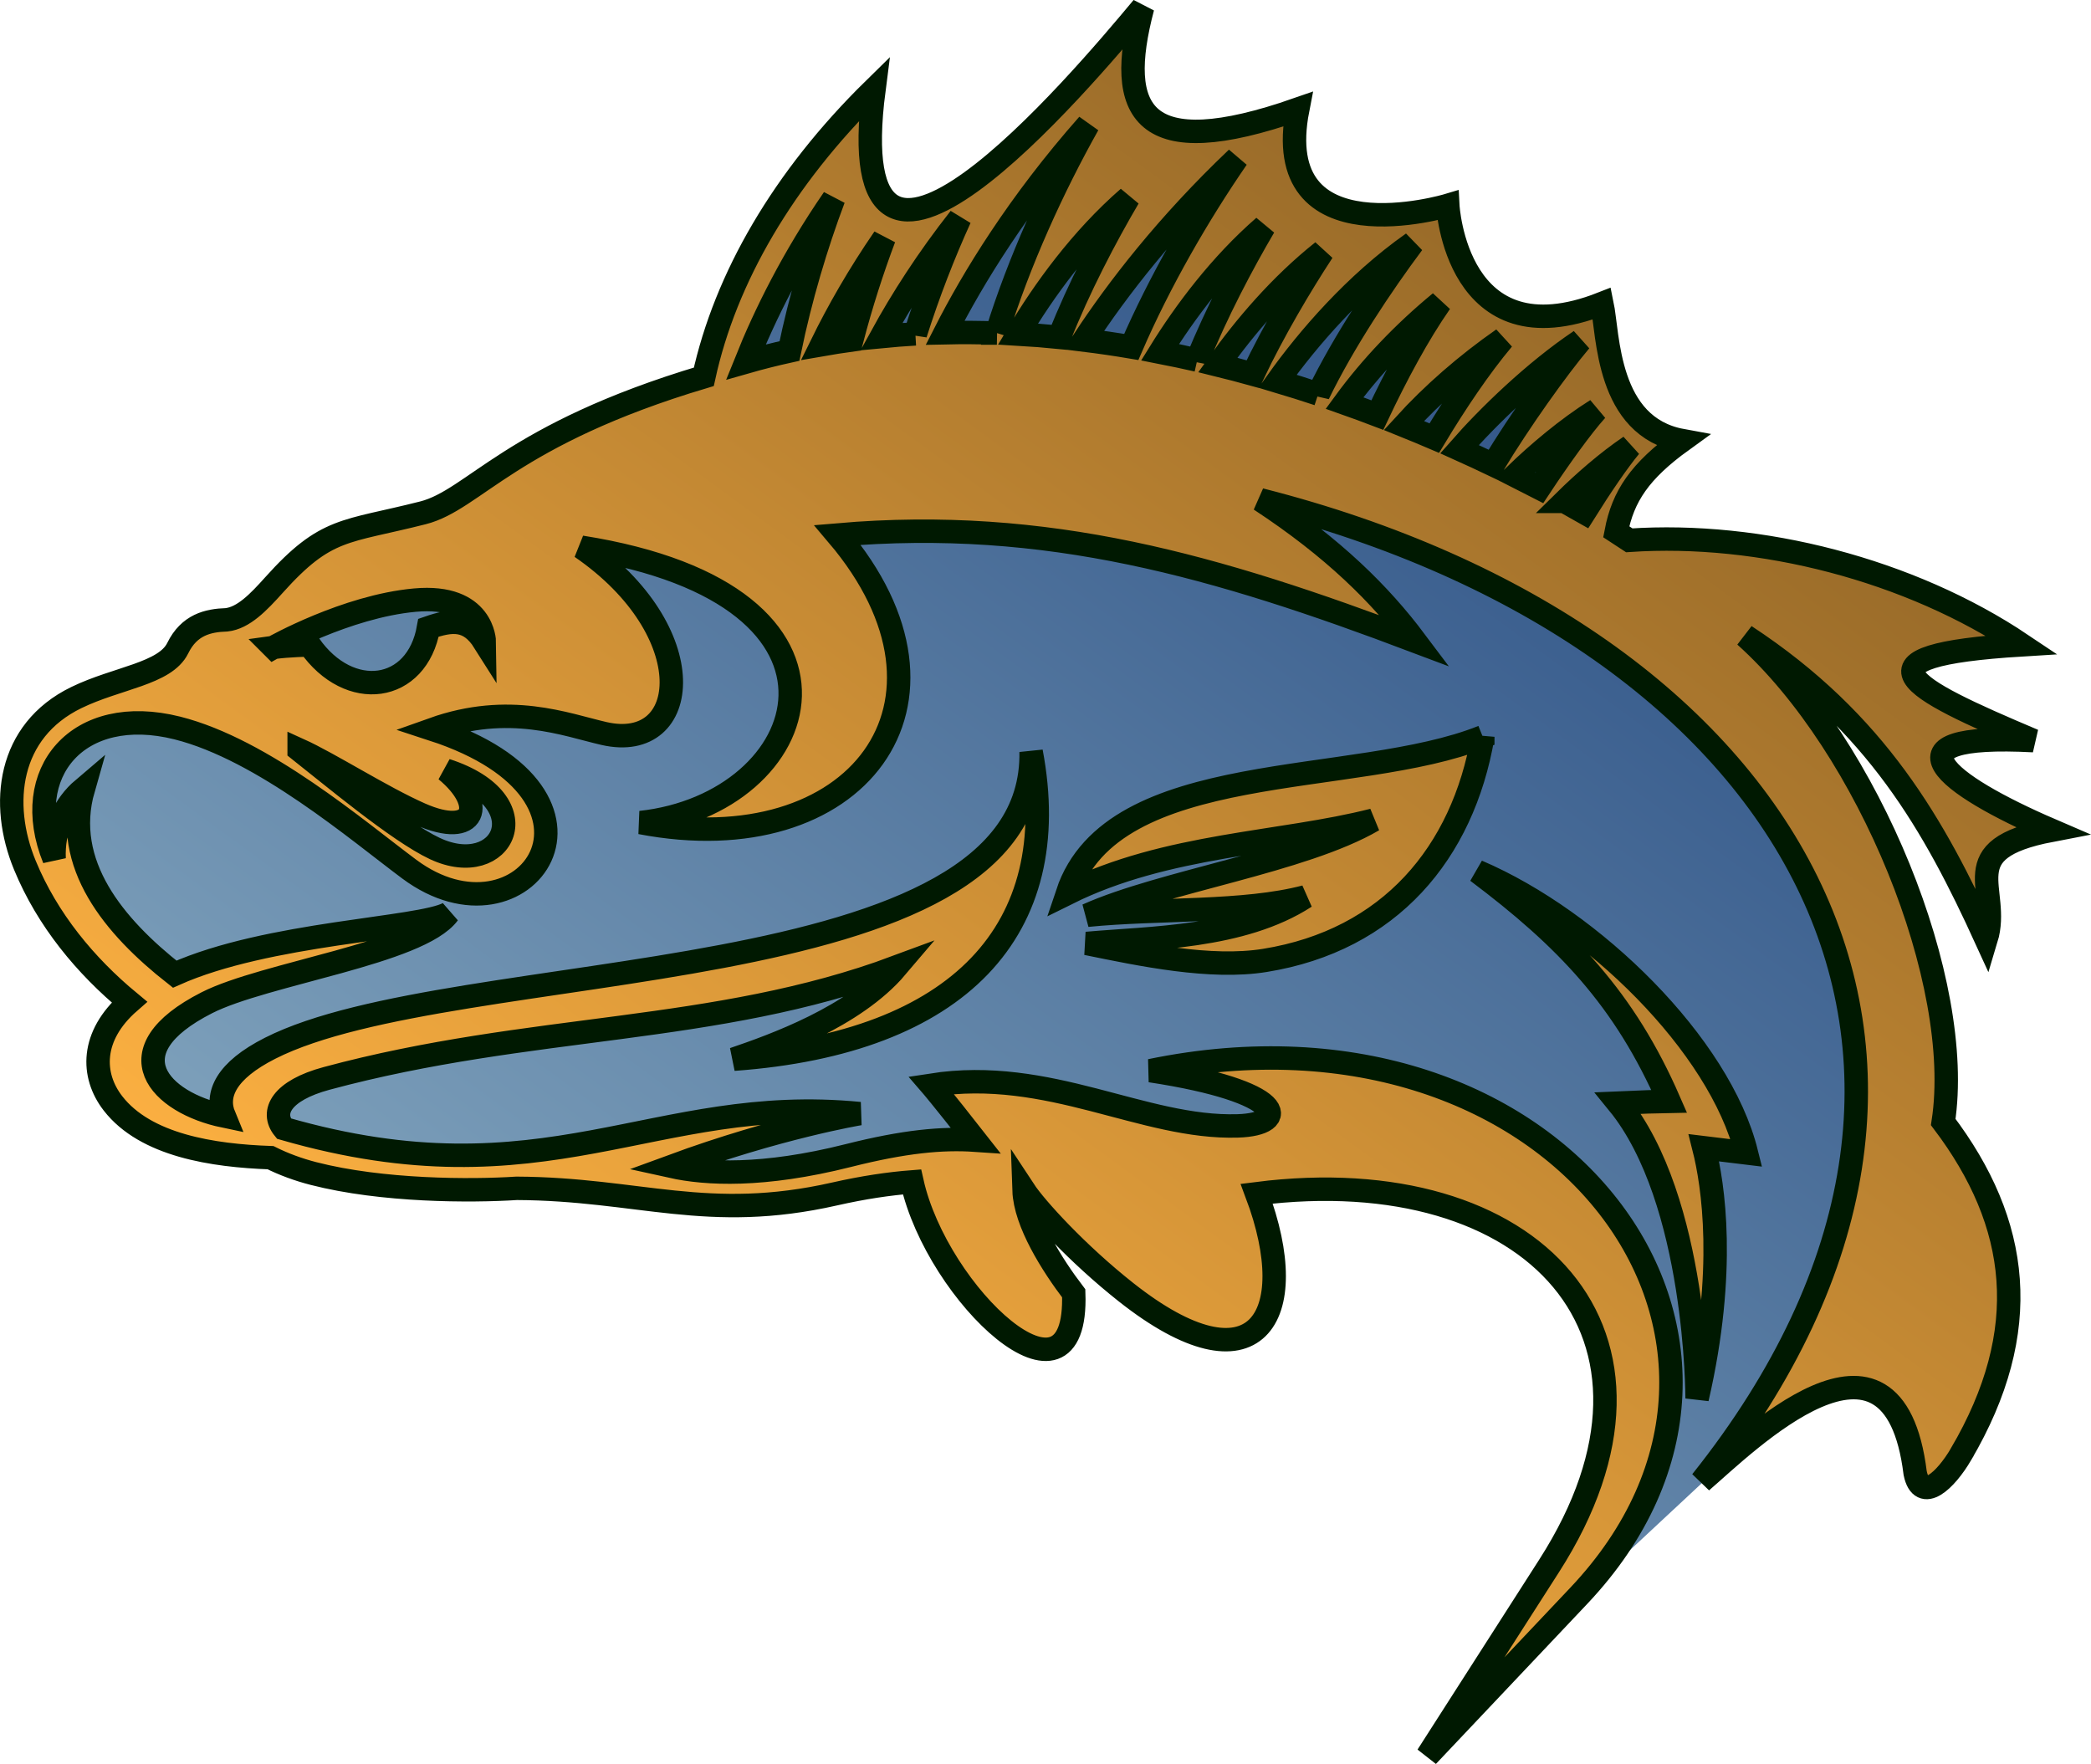
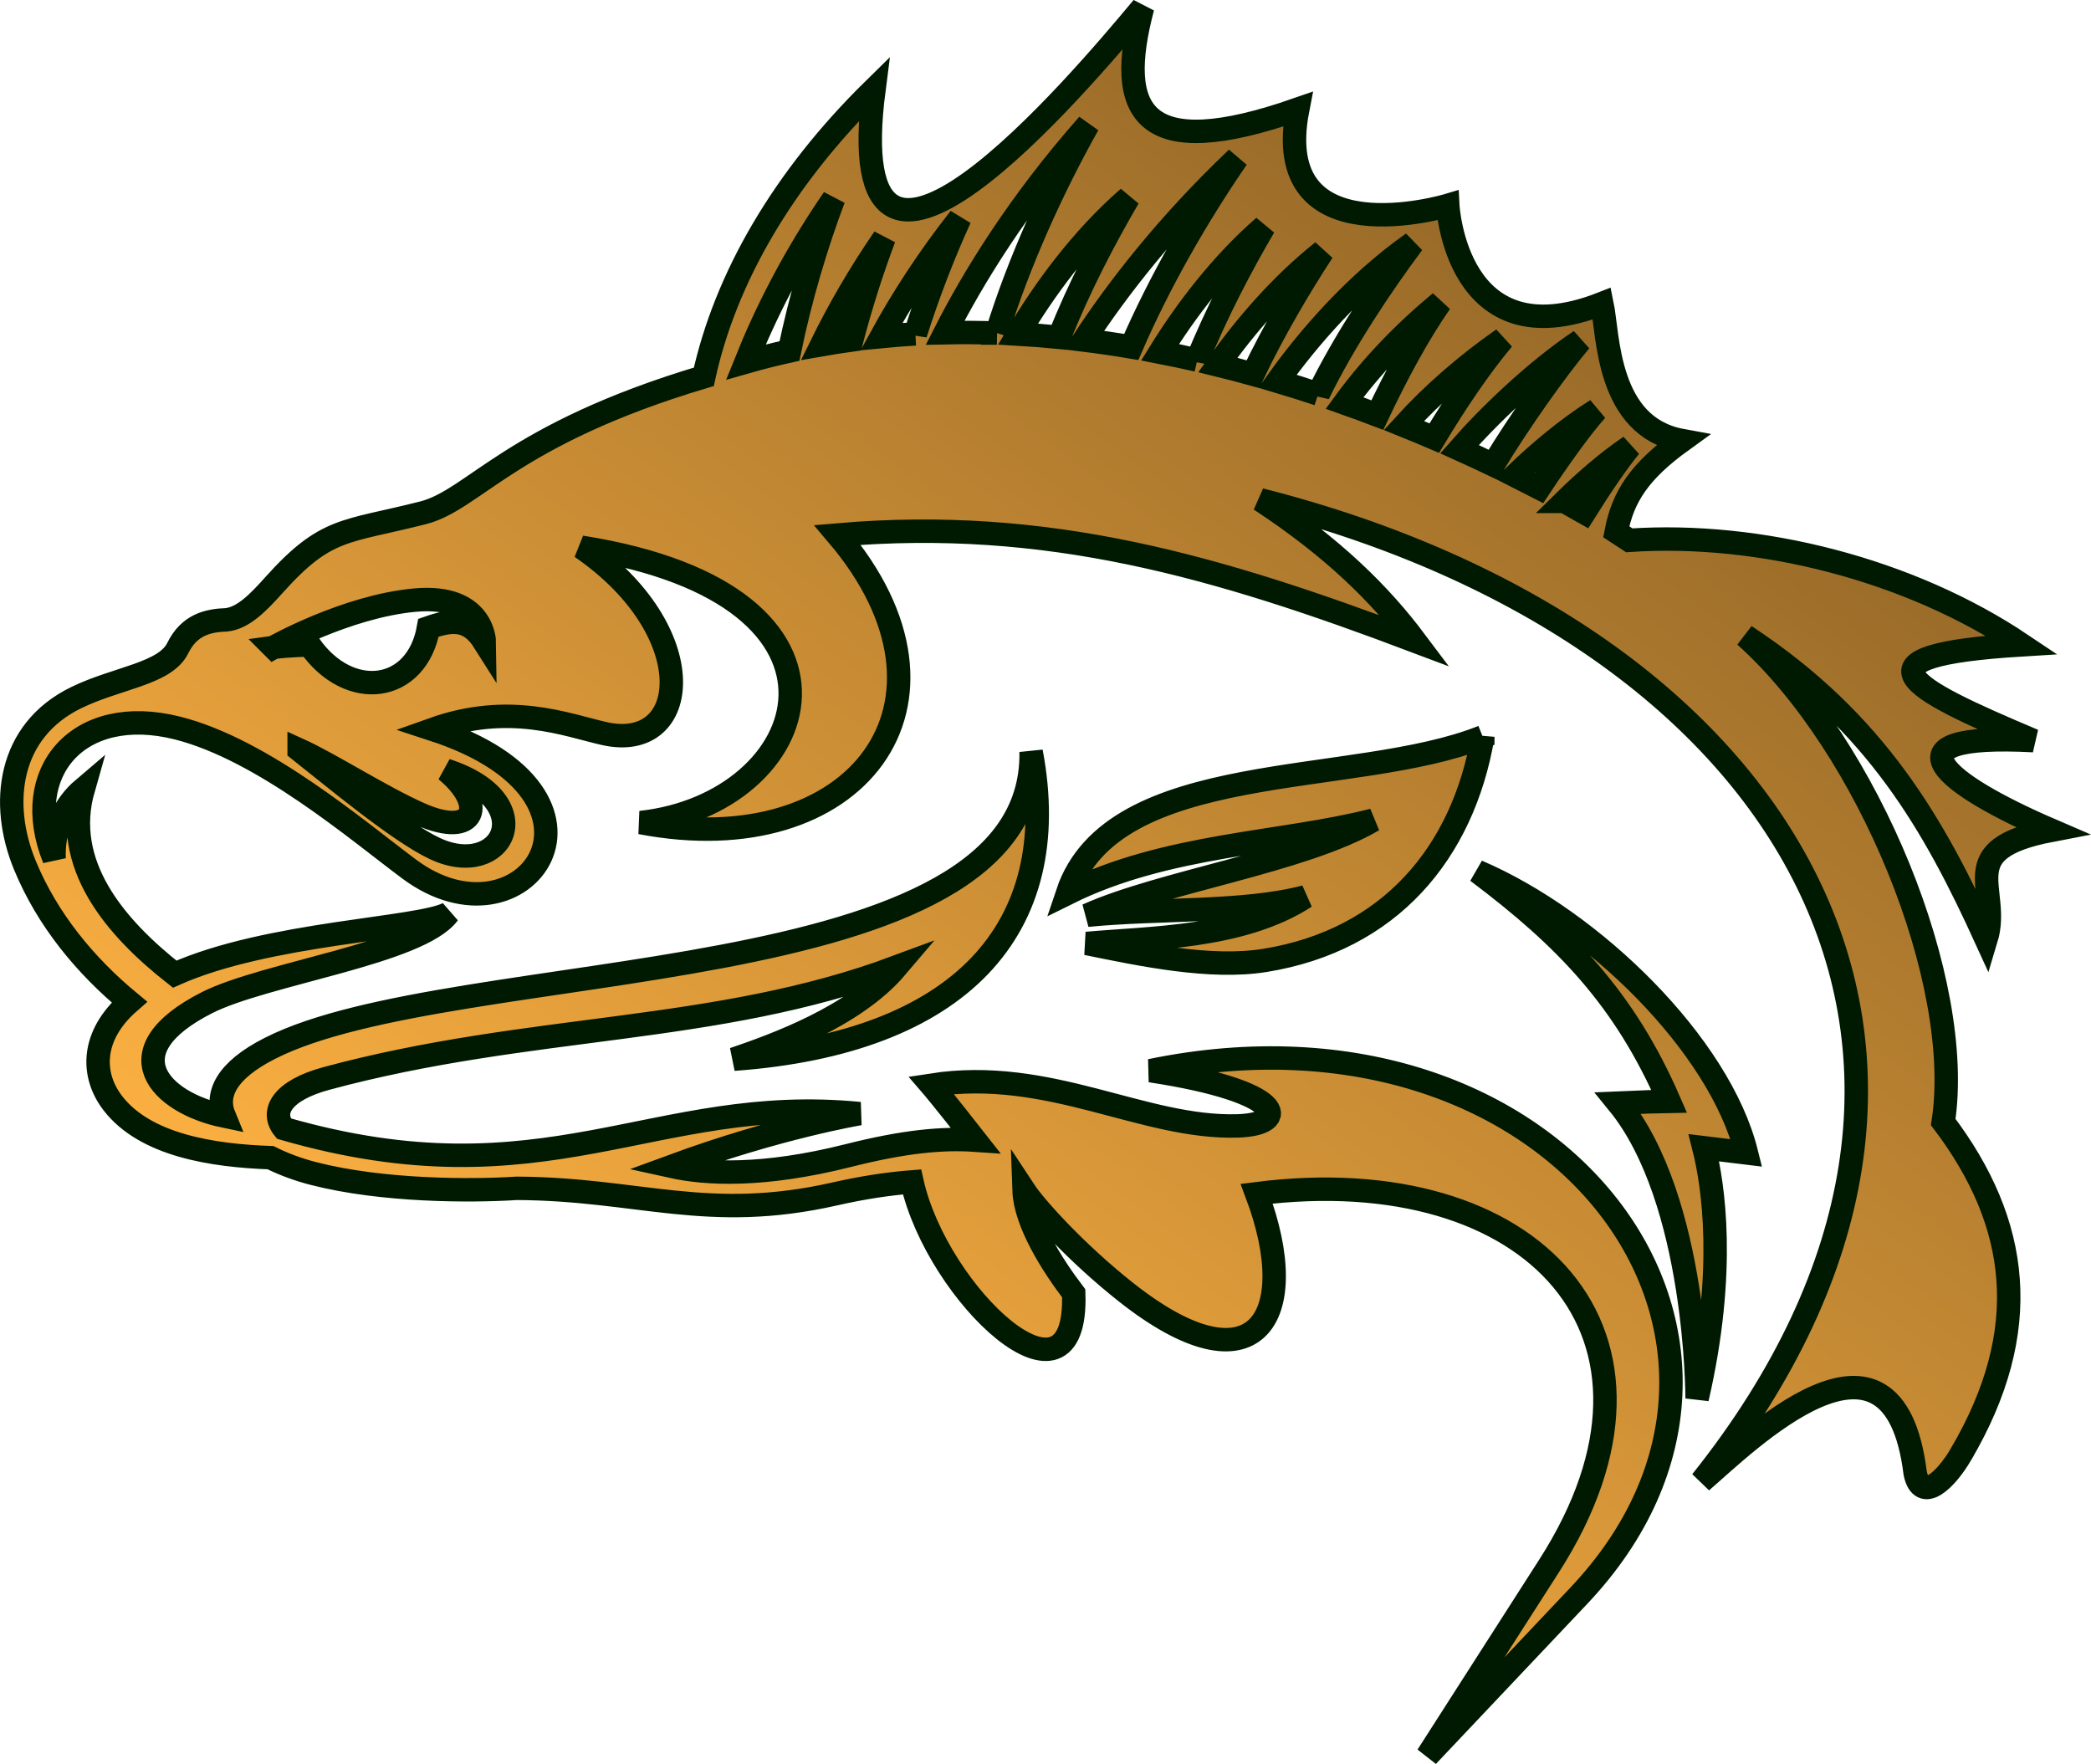
<svg xmlns="http://www.w3.org/2000/svg" xmlns:ns1="http://www.inkscape.org/namespaces/inkscape" xmlns:ns2="http://sodipodi.sourceforge.net/DTD/sodipodi-0.dtd" xmlns:xlink="http://www.w3.org/1999/xlink" viewBox="0 0 1671.661 1410.179" ns1:version="1.3.2 (091e20ef0f, 2023-11-25)" ns2:docname="svg.svg" ns1:export-filename="../../../Documents/Finn's bass.png" ns1:export-xdpi="34.855137" ns1:export-ydpi="34.855137" version="1.1" id="svg1">
  <defs id="defs1">
    <linearGradient id="linearGradient26" ns1:collect="always">
      <stop style="stop-color:#284c82;stop-opacity:1;" offset="0.003" id="stop25" />
      <stop style="stop-color:#82a5be;stop-opacity:1;" offset="1" id="stop26" />
    </linearGradient>
    <linearGradient id="linearGradient6" ns1:collect="always">
      <stop style="stop-color:#926627;stop-opacity:1;" offset="0" id="stop6" />
      <stop style="stop-color:#ffb242;stop-opacity:1;" offset="1" id="stop7" />
    </linearGradient>
    <linearGradient x1="0" y1="0" x2="1" y2="0" gradientUnits="userSpaceOnUse" gradientTransform="matrix(-5672.71,5672.73,-5672.73,-5672.71,18404.7,10243.8)" spreadMethod="pad" id="linearGradient5">
      <stop style="stop-opacity:1;stop-color:#c28732" offset="0" id="stop3" />
      <stop style="stop-opacity:1;stop-color:#c28732" offset="1" id="stop5" />
    </linearGradient>
    <linearGradient ns1:collect="always" xlink:href="#linearGradient6" id="linearGradient7" x1="23294.184" y1="21564.496" x2="17313.213" y2="13395.091" gradientUnits="userSpaceOnUse" gradientTransform="matrix(0.133,0,0,-0.133,-101.711,3954.985)" />
    <linearGradient ns1:collect="always" xlink:href="#linearGradient26" id="linearGradient8" gradientUnits="userSpaceOnUse" gradientTransform="matrix(0.133,0,0,-0.133,-100.865,3955.852)" x1="23294.184" y1="21564.496" x2="17313.213" y2="13395.091" />
  </defs>
  <ns2:namedview id="namedview1" pagecolor="#505050" bordercolor="#ffffff" borderopacity="1" ns1:showpageshadow="0" ns1:pageopacity="0" ns1:pagecheckerboard="1" ns1:deskcolor="#d1d1d1" ns1:zoom="0.40693995" ns1:cx="313.31404" ns1:cy="836.73279" ns1:window-width="3440" ns1:window-height="1363" ns1:window-x="0" ns1:window-y="40" ns1:window-maximized="1" ns1:current-layer="group-R5" ns1:export-bgcolor="#6b60ff00">
    <ns1:page x="0" y="0" ns1:label="1" id="page1" width="1671.661" height="1410.179" margin="0" bleed="0" />
  </ns2:namedview>
  <g id="g1" ns1:groupmode="layer" ns1:label="1" transform="translate(-1571.132,-831.521)">
    <g id="group-R5">
      <g id="g26">
-         <path style="fill:url(#linearGradient8);fill-opacity:1;fill-rule:evenodd;stroke:none;stroke-width:18.733;stroke-dasharray:none;stroke-opacity:1;paint-order:stroke fill markers" d="m 3139.642,1995.132 c -11.92,20.267 -31.493,39.4 -36.573,14.92 -17.52,-141.8 -135.307,-23.853 -170.88,6.693 l -98.027,91.36 -121.051,128.027 97.371,-151.987 c 118.55,-185.046 -12.88,-325.52 -233.813,-297.453 37.427,99.56 -1.387,160.24 -104.453,78.787 -39.24,-31 -72.307,-67.387 -81.56,-81.453 0.893,25.653 22.4,59.627 39.707,82.333 3.68,106.28 -109.08,1.467 -129.293,-89.093 -18.533,1.44 -38.787,4.427 -61.84,9.64 -101.76,23.027 -156.28,-4.013 -254.187,-4.507 -36.587,2.36 -107.48,2.333 -162.48,-11.827 -12.093,-3.107 -23.853,-7.44 -34.307,-12.667 -46.093,-1.64 -99.867,-9.773 -125.96,-43.427 -17.413,-22.453 -17.88,-53.907 13.093,-80.973 -35.08,-29.04 -65.547,-65.747 -83.547,-109.453 -20.173,-48.96 -13.667,-107.293 41.133,-133.96 32.64,-15.88 71.013,-18.933 81.107,-39.547 9.12,-18.64 24.107,-22.16 38.973,-22.627 13.533,-1.48 25.587,-14.027 37.933,-27.8 41.893,-46.693 56.6,-41.84 119.147,-57.733 41.053,-10.44 69.813,-62.573 224.507,-108.747 17.24,-78.8 63.293,-158.533 136.013,-229.88 -29.107,224.427 164.827,-5.44 214.787,-65.373 -22.227,84.32 -0.747,124.92 124,81.36 -23.36,119.88 119.973,76.867 119.973,76.867 0,0 6.52,124.333 123.24,78.507 5.187,24.813 3.547,98.44 63.973,109.493 -33.747,24.36 -47.133,44.6 -52.56,72.88 3.507,2.267 6.973,4.547 10.44,6.853 104.227,-7.027 224.053,23.32 313.813,83.547 -140.147,8.627 -91.8,33.853 9.36,76.6 -123.933,-6.48 -70.893,34.987 14.24,71.653 -80.2,15.36 -39.867,46.827 -52.08,87.027 -41.267,-90.32 -87.413,-173.293 -192.707,-242.427 99.173,88.96 175.453,276.947 158.36,388.64 61.28,81 72.347,166.613 14.133,265.733 z" id="path25" ns2:nodetypes="cccccscccccccccccccccccccccccccccccccccc" />
        <path id="path3" d="m 2967.342,1753.212 c -21.44,-86.387 -122.813,-185.52 -215.16,-225.04 71.093,53.427 117.76,102.053 153.373,183.747 -8.707,0.12 -22.907,0.68 -40.787,1.453 63.453,77.64 63.133,236.173 63.133,236.173 23.613,-102.48 12.827,-171.187 5.427,-200.467 z m -491.813,-644.32 c 22.733,-52.493 53.453,-105.76 84.56,-150.96 -56.293,53.48 -95.96,105.173 -122.413,145.44 12.747,1.573 25.387,3.413 37.853,5.52 z m 217.973,62.787 c 23.013,-25.307 50.04,-48.813 79.187,-69.107 -18.773,22.427 -37.627,50.533 -54.907,79.2 -7.84,-3.36 -15.96,-6.733 -24.28,-10.093 z m 128.36,60.693 c 15.627,-15.4 34.027,-31.44 52.427,-43.96 -9.653,11.6 -23.453,31.893 -36.587,52.853 -4.693,-2.693 -9.987,-5.667 -15.84,-8.893 z m -39.613,-20.747 c 18.28,-17.707 41.867,-37.68 65.213,-52.307 -11.76,13 -29.733,38.067 -45.733,62.253 -6.107,-3.187 -12.6,-6.507 -19.48,-9.947 z m -44.32,-21.013 c 22.907,-26.16 59.8,-61.973 96.6,-86.667 -18.347,21.733 -48.307,63.76 -69.707,99.16 -8.52,-4.08 -17.48,-8.253 -26.893,-12.493 z m -91.92,-36.893 c 21.28,-29.12 47.547,-56.6 76.613,-80.507 -17.827,25.6 -35.107,57.853 -50.373,90.147 -8.52,-3.253 -17.28,-6.48 -26.24,-9.64 z m -117.72,-34.32 c 15.267,-37.8 35.973,-77.08 53.387,-106.693 -34.8,30.28 -63,67.853 -83.133,100.4 10.027,1.96 19.947,4.053 29.747,6.293 z m 44.507,11.253 c 16.733,-35.133 37.907,-70.867 55.733,-98.107 -33.973,26.987 -62.48,60.6 -83.827,90.76 9.493,2.333 18.867,4.787 28.093,7.347 z m -204.72,-32.867 c 17.693,-57.12 44.653,-116.413 72.92,-166.72 -55.92,63.293 -92.12,122.907 -114.293,166.453 13.867,-0.307 27.68,-0.213 41.373,0.267 z m 49.88,3.387 c 15.4,-39.307 37.173,-80.76 55.36,-111.667 -37.933,33 -68.04,74.693 -88.373,109.067 11.08,0.64 22.08,1.507 33.013,2.6 z m -215.68,10.96 c 8.76,-42.507 21.28,-84.547 35.307,-121.76 -32.467,47.187 -54.84,92.36 -70.147,130.56 11.6,-3.32 23.213,-6.24 34.84,-8.8 z m 49.8,-8.84 c 7.44,-28.467 16.307,-56.053 25.853,-81.413 -20.36,29.6 -36.747,58.387 -49.92,85.173 8.027,-1.4 16.053,-2.667 24.067,-3.76 z m 50.867,-4.853 c 10.307,-32.507 22.573,-64.04 35.56,-92.547 -25.987,32.987 -46.533,65.2 -62.693,94.653 9.067,-0.88 18.107,-1.587 27.133,-2.107 z m -492.653,332.547 c 24.373,11.027 66.307,37.973 96.973,51.493 44.147,19.467 53.64,-7.693 20.44,-35.187 77.24,24.96 45.653,88.133 -8.92,62.587 -29.36,-13.72 -83.773,-59.44 -108.493,-78.893 z m -20.56,-81.893 c 0,0 58.067,-32.813 113.107,-37.813 55.027,-5.013 55.493,33.387 55.493,33.387 -12.107,-19.173 -25.96,-17.8 -44.627,-11.307 -9.16,51.853 -63.227,59.453 -95.213,13.773 0,0 -17.12,0.307 -28.76,1.96 z m 835.28,-202.56 c 20.307,-41.893 51,-87.787 75.56,-120.667 -46.133,32.453 -83.88,76.413 -108.12,110.413 11.08,3.307 21.947,6.733 32.56,10.253 z m 131.533,274.027 c -16.027,92.72 -74.293,162.64 -174.24,178.76 -43.36,7 -98.547,-4.587 -142.453,-13.56 50.987,-4.613 123.813,-4.12 174.853,-37.267 -49.293,12.973 -116.947,8.987 -174.347,14.707 60.08,-26.947 172.16,-43.013 228.6,-76.013 -73.467,18.773 -165.04,18.973 -244.493,58.467 36.333,-108.733 229.6,-83.987 332.08,-125.093 z m 382.253,573.707 c -11.92,20.267 -31.493,39.4 -36.573,14.92 -17.52,-141.8 -135.307,-23.853 -170.88,6.693 271.253,-340.093 71.347,-676.96 -352.747,-784.813 58.693,38.547 96,75.707 124.013,113.027 -158.68,-59.92 -294.24,-99.36 -461.907,-84.907 114.187,134.533 14.653,263 -157.44,229.933 138.347,-15.027 196.36,-181.56 -47.44,-220.107 97.987,67.427 87.84,164.773 18.28,148.933 -30.44,-6.933 -75.707,-25.2 -136.987,-3.347 163.2,53.24 73.16,180.227 -18.84,111.72 -40.947,-30.48 -116.693,-95.52 -185.347,-112.787 -79.413,-19.947 -126.427,35.693 -98.547,104.48 -0.987,-23.48 7.933,-42.813 23.36,-55.907 -17.253,60.24 24.773,110.28 73.053,148.213 74.64,-33.36 195.893,-36.093 218.827,-48.587 -23.28,31.6 -147.013,48 -193.093,71.413 -76.64,38.947 -37.52,79.947 13.787,90.613 -7.067,-17.067 1.32,-36.267 36.76,-54.213 148.36,-75.16 611.84,-41.587 608.387,-237.013 26.933,142.133 -57.68,232.72 -237.72,245.76 31.693,-10.773 96.307,-33.813 130.133,-73.693 -145.52,54.16 -292.053,44.933 -455.72,89.08 -35.827,9.653 -44.947,26.787 -34.08,40.08 209.28,60.387 295.493,-28.093 460.333,-11.96 0,0 -64.973,10.76 -150.4,42.173 27.587,6.107 72.987,8.573 141.213,-8.627 44.92,-11.333 74.973,-14.133 101.667,-12.307 -26.987,-34.427 -35.253,-43.987 -35.253,-43.987 94.48,-14.72 169.16,34.893 245.013,32.573 42.227,-1.28 39.213,-27.613 -69.813,-44.16 327.813,-67.533 534.14,217.068 342.48,419.773 l -121.051,128.027 97.371,-151.987 c 118.55,-185.046 -12.88,-325.52 -233.813,-297.453 37.427,99.56 -1.387,160.24 -104.453,78.787 -39.24,-31 -72.307,-67.387 -81.56,-81.453 0.893,25.653 22.4,59.627 39.707,82.333 3.68,106.28 -109.08,1.467 -129.293,-89.093 -18.533,1.44 -38.787,4.427 -61.84,9.64 -101.76,23.027 -156.28,-4.013 -254.187,-4.507 -36.587,2.36 -107.48,2.333 -162.48,-11.827 -12.093,-3.107 -23.853,-7.44 -34.307,-12.667 -46.093,-1.64 -99.867,-9.773 -125.96,-43.427 -17.413,-22.453 -17.88,-53.907 13.093,-80.973 -35.08,-29.04 -65.547,-65.747 -83.547,-109.453 -20.173,-48.96 -13.667,-107.293 41.133,-133.96 32.64,-15.88 71.013,-18.933 81.107,-39.547 9.12,-18.64 24.107,-22.16 38.973,-22.627 13.533,-1.48 25.587,-14.027 37.933,-27.8 41.893,-46.693 56.6,-41.84 119.147,-57.733 41.053,-10.44 69.813,-62.573 224.507,-108.747 17.24,-78.8 63.293,-158.533 136.013,-229.88 -29.107,224.427 164.827,-5.44 214.787,-65.373 -22.227,84.32 -0.747,124.92 124,81.36 -23.36,119.88 119.973,76.867 119.973,76.867 0,0 6.52,124.333 123.24,78.507 5.187,24.813 3.547,98.44 63.973,109.493 -33.747,24.36 -47.133,44.6 -52.56,72.88 3.507,2.267 6.973,4.547 10.44,6.853 104.227,-7.027 224.053,23.32 313.813,83.547 -140.147,8.627 -91.8,33.853 9.36,76.6 -123.933,-6.48 -70.893,34.987 14.24,71.653 -80.2,15.36 -39.867,46.827 -52.08,87.027 -41.267,-90.32 -87.413,-173.293 -192.707,-242.427 99.173,88.96 175.453,276.947 158.36,388.64 61.28,81 72.347,166.613 14.133,265.733 z" style="fill:url(#linearGradient7);fill-opacity:1;fill-rule:evenodd;stroke:#001901;stroke-width:18.733;stroke-dasharray:none;stroke-opacity:1;paint-order:stroke fill markers" ns2:nodetypes="cccccccccccccccccccccccccccccccccccccccccccccccccccccccccccccccccccccccccccccccccccccccccccccccccccccccccccccccccscscccccccccccccccccccccccccccccccccccc" />
      </g>
    </g>
  </g>
</svg>